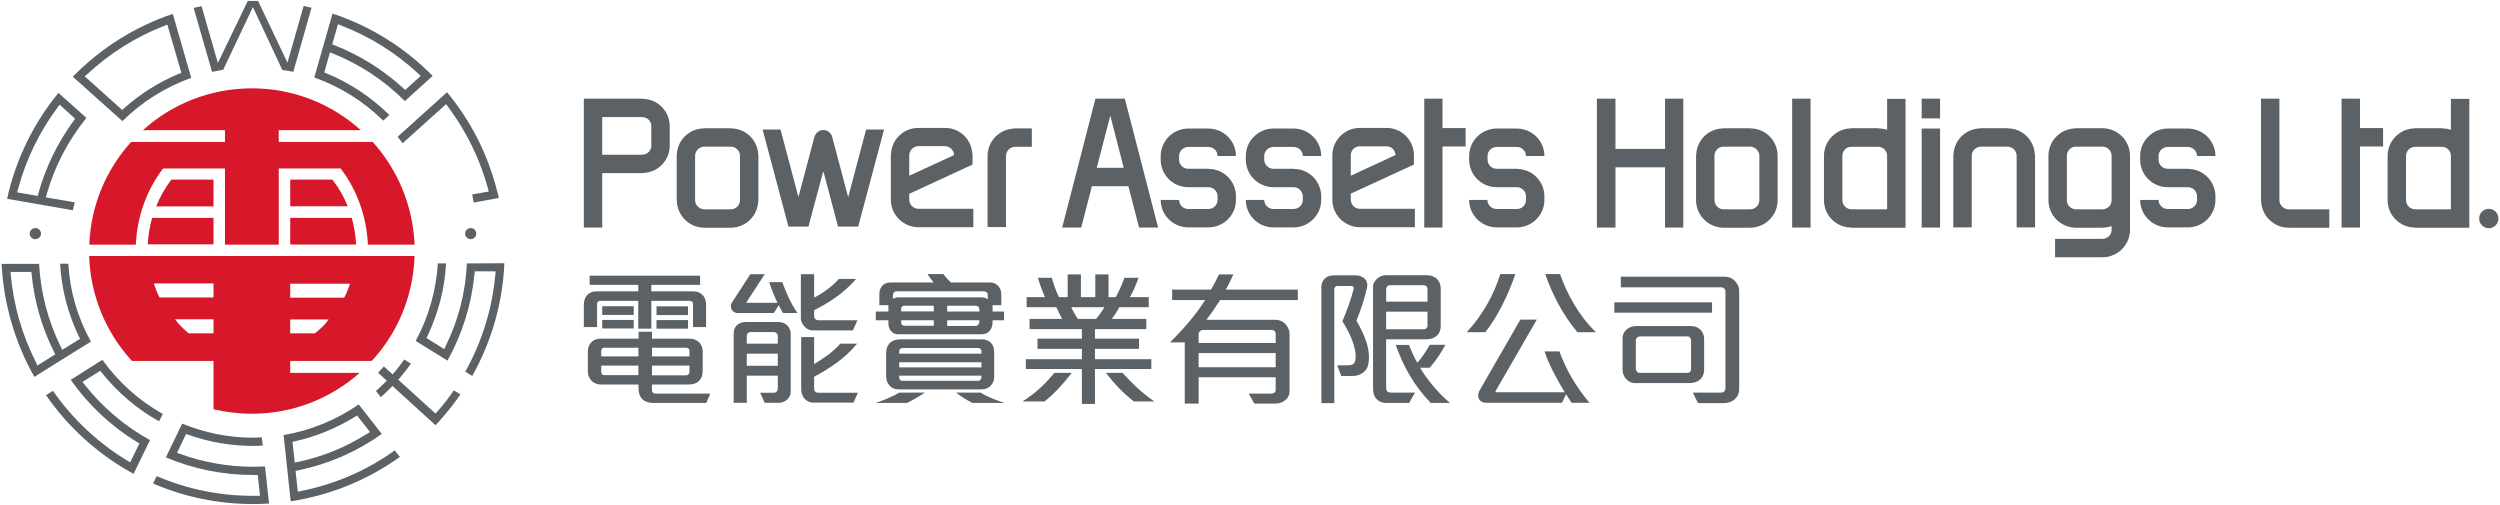
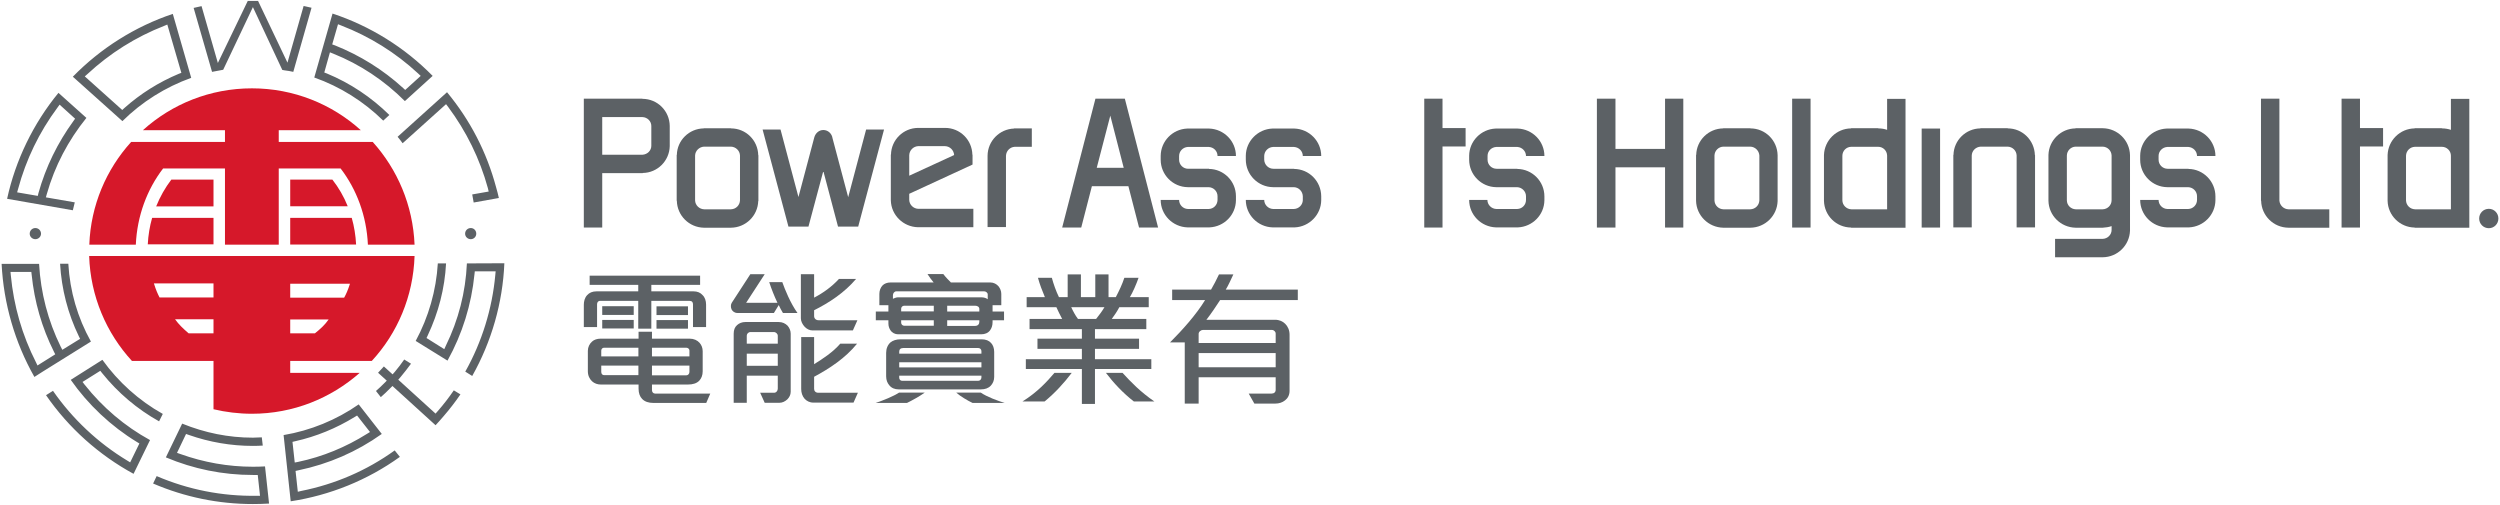
<svg xmlns="http://www.w3.org/2000/svg" version="1.2" viewBox="0 0 1548 313" width="1548" height="313">
  <title>PAH SR2024 English-111</title>
  <style>
		.s0 { fill: #5c6165 } 
		.s1 { fill: #d6182a } 
	</style>
  <g id="&lt;Group&gt;">
    <path id="&lt;Compound Path&gt;" fill-rule="evenodd" class="s0" d="m75.8 75l-30.7-27.5c17.3-17.7 38.6-31.1 61.9-38.9l11.4 39.6c-15.9 5.7-30.6 14.9-42.6 26.8zm-0.1-6.9l1.3-1.2c10-8.9 21.3-16 33.7-21.2l1.6-0.6-8.7-29.9-1.9 0.8c-17.7 6.9-33.7 17-47.6 29.9l-1.6 1.4zm168.7 210.8l3.2 4c-20 14.4-43.3 23.8-67.6 27.5l-4.4-41c16.6-2.8 32.6-9.3 46.5-19l14.3 18.3c-15.6 11.1-32.9 18.6-51.6 22.5l-1.8 0.4 1.4 12.9 2.1-0.5c21-4.2 40.5-12.6 57.9-25.1zm-61.9 7.5l2.1-0.4c15.2-3.2 29.5-9.1 42.7-17.4l1.8-1.1-8-10.2-1.5 0.9c-11.4 7-23.8 12.1-36.8 15l-1.7 0.4zm-126.2-74.9l-30 18.7-5 3.2c-12.1-21.3-19.1-45.5-20.3-70h23.2c1 17.9 5.5 35.2 13.4 51.3l1 1.9 11-6.8-0.8-1.6c-6.8-14.1-10.7-29.2-11.6-44.9h5.1c1 17.1 5.7 33.3 14 48.2zm-22.1 7.9l-0.8-1.6c-7.5-15-12.1-31-13.8-47.7l-0.2-1.7h-12.9l0.2 2.1c1.8 18.9 7 37 15.6 53.9l0.9 1.9zm58.7 53.1l-0.5 1-9.7 19.9c-21.5-11.7-40.3-28.5-54.2-48.7l4.3-2.7c12 17.3 27.9 32.3 46 43.2l1.8 1.1 5.7-11.7-1.5-0.9c-16.1-9.8-30.2-23.1-41-38.5l19.6-12.4c9.8 13.7 22.7 25.3 37.4 33.5l-2.3 4.6c-13.6-7.6-25.5-17.7-35.3-29.9l-1.1-1.4-11 6.9 1.3 1.7c11.2 14.1 24.8 25.7 40.5 34.3zm144.4-197.8c-12.1-11.9-26.8-21.1-42.7-26.7l11.3-39.6c23.3 7.7 44.7 21 62 38.6l-17.2 15.6c-12.8-12.8-27.7-22.7-44.4-29.4l-2-0.8-3.5 12.5 1.6 0.6c14.5 6 27.5 14.7 38.7 25.7zm-31.6-47.2l1.7 0.6c15.5 6.2 29.7 15 42.2 26.4l1.3 1.2 9.6-8.7-1.6-1.5c-13.9-12.9-30-22.9-47.6-29.7l-2-0.8zm40.5 57.2l30.6-27.6c14.4 17.4 24.6 37.2 30.4 58.9 0.7 2.3 1.2 4.5 1.7 6.6l-15.6 2.8-0.9-5 10.2-1.8-0.5-2.1c-5-18.2-13.3-35.1-24.6-50.3l-1.3-1.7-26.9 24.2q-1.5-2.1-3.1-4zm-201.1 45.5l-40.7-7.1c5.2-23.9 16.2-46.6 31.8-65.6l17.3 15.5c-11.3 14-19.6 29.8-24.5 47.1l-0.6 2.1 17.9 3.1q-0.7 2.5-1.2 4.9zm-21.3-10.6c4.5-16.1 11.8-31.1 21.7-44.7l1-1.4-9.6-8.7-1.3 1.8c-11.3 15.2-19.5 32.2-24.4 50.4l-0.6 2.1 12.8 2.2zm152.6-76q-0.8-0.2-1.6-0.3l-18.2-38.9-18.4 38.8c-1.2 0.2-4.8 0.9-6.9 1.3l-11.4-39.6q2.4-0.6 4.9-1.1l10.1 35.2 18.5-38.4h6.4l18.2 38.2 10-35.1q2.5 0.5 4.9 1.1l-11.3 39.7c-1.6-0.4-3.5-0.7-5.2-0.9zm104.6 198.1l4.1 2.5c-3.2 4.7-6.7 9.2-10.5 13.6-1.7 2-3.3 3.8-4.9 5.5l-26.7-24.3-1.4 1.4c-1.9 2-3.9 3.8-5.8 5.5l-3-3.8q2.6-2.3 5.1-4.8l1.6-1.6-5.4-4.9q1.8-2 3.6-3.9l5.4 4.9 1.4-1.6c2.1-2.5 4-5 5.8-7.6l4.2 2.6c-2.1 2.8-4.2 5.6-6.5 8.3l-1.4 1.6 23.1 21 1.4-1.6c3.6-4.1 6.9-8.4 9.9-12.8zm-116.9 47.1l2.5 23c-3.3 0.2-6.7 0.3-10 0.3-21.4 0-42.2-4.3-61.8-12.7l2.2-4.6c19.6 8.4 40.4 12.5 61.9 12.2h2.1l-1.4-12.9h-1.9-1.1c-18.7 0-36.8-3.7-53.9-10.9l10.1-20.9c14 5.7 28.7 8.7 43.8 8.7q2.8-0.1 5.5-0.2l0.6 5.1q-3.1 0.2-6.1 0.2c-13.5 0-26.9-2.3-39.7-6.8l-1.7-0.6-5.6 11.7 2 0.7c14.5 5.2 29.7 7.9 45 7.9q3.8 0 7.5-0.2zm148.2-125.8c-1 24.4-7.9 48.5-19.9 69.8l-4.3-2.7c10.3-18.3 16.7-39 18.6-59.9l0.2-2.2h-12.9l-0.2 1.8c-1.9 18.9-7.5 36.9-16.7 53.5l-19.7-12.2c8-14.8 12.7-31.3 13.7-48h5.1c-0.8 15.5-4.7 30.5-11.4 44.7l-0.7 1.5 11 6.9 0.9-2c7.9-16.1 12.3-33.3 13.1-51.1zm-290.4-21.8c1.9 0 3.5 1.5 3.5 3.5 0 1.9-1.6 3.4-3.5 3.4-1.9 0-3.5-1.5-3.5-3.4 0-2 1.6-3.5 3.5-3.5zm269.6 0c1.9 0 3.4 1.5 3.4 3.5 0 1.9-1.5 3.4-3.4 3.4-1.9 0-3.5-1.5-3.5-3.4 0-2 1.6-3.5 3.5-3.5z" />
    <path id="&lt;Compound Path&gt;" fill-rule="evenodd" class="s1" d="m84.1 151.5h-28.8c0.9-24.4 10.5-46.6 25.9-63.6h58.1v-7.3h-50.8c17.8-16.1 41.5-25.9 67.5-25.9 25.9 0 49.6 9.8 67.4 25.9h-50.8v7.3h58.2c15.3 17 24.9 39.2 25.9 63.6h-28.9c-0.8-17.9-7-34.3-16.9-47.2h-38.3v47.2h-33.3v-47.2h-38.3c-9.9 12.9-16.1 29.3-16.9 47.2zm95.6 72v7.4h43c-17.8 15.7-41.1 25.3-66.7 25.3-8.2 0-16.2-1-23.8-2.8v-29.9h-50.5c-15.8-17.2-25.7-40-26.5-65h201.5c-0.8 25-10.6 47.8-26.5 65zm0-39.2h33.4c1.2-2.1 2.3-4.6 3.6-8.6h-37zm0 22.1h15.3c3.4-2.7 6.3-5.4 8.5-8.6h-23.8zm-47.5-8.7h-23.8c2.3 3.2 4.8 5.6 8.4 8.7h15.4zm0-22.2h-36.9c1.2 3.9 2.3 6.4 3.5 8.7h33.4zm-38-40.6h38v16.4h-40.7c0.3-5.7 1.2-11.2 2.7-16.4zm38-7.1h-35.5c2.4-6 5.6-11.6 9.4-16.6h26.1zm47.5 7.1h38.1c1.5 5.3 2.4 10.8 2.7 16.5h-40.8zm26.1-23.7c3.9 5 7.1 10.5 9.5 16.5h-35.6v-16.5z" />
    <path id="&lt;Path&gt;" class="s0" d="m607.3 243.1h-15.2c2.4 2.2 7.3 5.1 10.1 6.4h19.9c-4-1.2-11.1-3.8-14.8-6.4z" />
    <path id="&lt;Compound Path&gt;" fill-rule="evenodd" class="s0" d="m550.1 198.3h-7.8v-5.4h7.8v-3.9h-5.6v-7c0-2 0.7-4 2.1-5.4 1.1-1 2.7-1.7 4.9-1.7h26.6c-1.1-1.3-2.8-3.6-3.8-5.2h9.8c1.3 1.8 3.6 4.1 4.7 5.2h24.4c2.1 0 3.9 1 5.1 2.4 1 1.3 1.7 2.9 1.7 4.7v7h-5.4v3.9h7.1v5.4h-7.1v1.1c0 2.2-0.6 3.9-1.6 5.2-1.2 1.6-3.1 2.4-5.5 2.4h-51.4c-1.9 0-3.7-0.9-4.8-2.6-0.7-1.1-1.2-2.4-1.2-4.1zm2.8-13.3c0.7-0.3 2.1-0.9 3-0.9h51.7c1.8 0 3.1 0.5 4 1.2v-3c0-1-1.1-1.9-2.2-1.9h-54.4c-1.2 0-2.1 1.2-2.1 2.4zm53.5 7.9v-1.6c0-1.3-1.2-2-2.6-2h-17.3v3.6zm0 5.4h-19.9v3.5h17.3c1.7 0 2.6-1.1 2.6-2.5zm-28.2 0h-20.2v1.5c0 1.1 0.9 1.9 1.9 1.9h18.3zm-20.2-5.5h20.2v-3.5h-18.3c-1 0-1.9 0.8-1.9 1.8z" />
    <path id="&lt;Path&gt;" class="s0" d="m542.2 249.5h19.4c3.1-1.5 8-4.2 11-6.4h-15.9c-3.5 2.3-9.7 4.8-14.5 6.4z" />
    <path id="&lt;Compound Path&gt;" fill-rule="evenodd" class="s0" d="m613.7 212.4c1.2 1.3 1.9 3.2 1.9 5.5v15.5c0 2.3-0.9 4.1-2.1 5.4-1.5 1.6-3.6 2.3-6.1 2.3h-51c-2.3 0-4.4-0.8-5.8-2.6-1.1-1.3-1.9-3.1-1.9-5.5v-14.5c0-2.7 1-5 2.7-6.5 1.5-1.2 3.6-1.9 6.2-1.9h50.2c2.6 0 4.6 0.8 5.9 2.3zm-56.9 11.9v3.2h50.9v-3.2zm50.9 8.3h-50.9v1.3c0 1 0.7 1.9 1.8 1.9h47.1c1.1 0 2-0.9 2-2.1zm0-15.2c0-1.1-0.9-1.9-1.9-1.9h-46.6c-1.6 0-2.4 0.9-2.4 2.2v1.3h50.9z" />
    <path id="&lt;Compound Path&gt;" fill-rule="evenodd" class="s0" d="m406.5 198.2h19.5v5.3h-19.5zm22.6 4.3v-14.1c0-1.2-0.6-2.1-2.1-2.1h-23.7v17.2h-8.1v-17.2h-23.7c-1.2 0-1.8 1-1.8 2.1v14.1h-8.2v-13.8c0-2 0.5-4.3 2.1-6 1.3-1.4 3.1-2.3 5.8-2.3h25.8v-4h-30.1v-5.7h68.4v5.7h-30.2v4h26.1c2.4 0 4.3 0.8 5.6 2.3 1.5 1.4 2.2 3.6 2.2 5.9v13.9zm8.2 47h-32.7c-3 0-5.4-0.8-7-2.5-1.4-1.4-2.2-3.6-2.2-6.3v-2.6h-23.4c-1.9 0-3.9-0.6-5.4-2-1.5-1.4-2.6-3.5-2.6-6.2v-12.7c0-2.2 1-4.3 2.6-5.7 1.3-1.2 3.2-1.8 5.3-1.8h23.5v-4.3h8.3v4.3h23.4c2.5 0 4.7 1 6.1 2.6 1.2 1.4 1.9 3.1 1.9 5.2v12.4c0 2.5-0.8 4.4-2.1 5.8-1.6 1.7-4.1 2.4-7 2.4h-22.3v3.5c0 1.3 0.9 2.1 1.9 2.1h34.2zm-10.4-32.5c0-0.9-0.9-1.7-2-1.7h-21.2v5.4h23.2zm-54-18.9h19.5v5.3h-19.5zm0-8.5h19.5v5.4h-19.5zm22.4 36.8h-23v3.9c0 1.2 0.7 2 1.8 2h21.2zm0-11.1h-21.2c-1 0-1.8 0.7-1.8 1.8v3.6h23zm31.6 11.1h-23.2v6h21.3c1.1 0 1.9-1 1.9-2.1zm-20.4-36.7h19.5v5.4h-19.5z" />
    <path id="&lt;Compound Path&gt;" fill-rule="evenodd" class="s0" d="m528.5 249.3h-24.8c-2.4 0-4.2-1-5.5-2.4-1.4-1.6-2.1-3.8-2.1-6v-32.2h8v16.8c5.6-3.5 11.6-7.4 16.2-12.7h10.4c-7.3 9-17.1 15.4-26.6 20.5v7.5c0 1.3 0.9 2.4 2.6 2.4h24.5zm-0.4-44.7h-25c-1.9 0-3.5-0.9-4.8-2.2-1.4-1.5-2.4-3.4-2.4-5.3v-27.3h8.2v14.5c5.6-2.9 11-6.8 15.4-11.6h10.6c-7.2 8.5-16.6 14.7-26 19.4v3.6c0 1.5 1.1 2.6 2.8 2.6h24zm-40.6 42.7c-1.4 1.3-3.1 2.1-4.8 2.1h-9.2l-2.8-6.2h8.6c1.3 0 2.3-1.2 2.3-2.5v-8.1h-19.2v16.8h-8.1v-42.8c0-2.3 0.7-4.1 2.1-5.3 1.3-1.2 3.1-1.9 5.1-1.9h20.7c2.3 0 4.1 0.9 5.5 2.3 1.1 1.3 1.9 3 1.9 4.9v36c0 1.9-0.9 3.5-2.1 4.7zm-5.9-39.4c0-1.2-1.2-2.3-2.4-2.3h-14.5c-1.3 0-2.3 1.1-2.3 2.2v5h19.2zm-19.2 11.1v7.5h19.2v-7.5zm22.4-25.2c-0.9-1.5-2-3.5-2.6-4.9l-3 4.9h-22.6c-1.7 0-3-1-3.6-2.2-0.6-1.3-0.6-3 0.1-4.1l11.5-17.7h8.9l-11.5 17.7h19.4c-1.9-4-3.7-8.5-5.1-12.8h8.1c1.6 4.5 5 13 9.4 19.1z" />
    <path id="&lt;Compound Path&gt;" fill-rule="evenodd" class="s0" d="m702.1 248.6c-6.6-5.1-12.5-11.4-17.3-17.7h10.3c5.3 5.8 11 11.7 19.7 17.7zm-24.1-20.1v21.6h-8.1v-21.6h-34.7v-6.1h34.7v-6.4h-27.5v-6.3h27.5v-5.9h-32.4v-6.3h20.2c-1.2-2.4-2.6-4.9-3.6-7.3h-18.4v-6.2h11.3c-1.6-3.8-3.2-7.9-4.3-12h8.6c1 3.8 2.6 8.3 4.4 12h5.4v-14.1h8.2v14.1h8.9v-14.1h8.2v14.1h4.5c2.1-4 4-8 5.3-12h8.8c-1.3 3.8-3.7 9.3-5.4 12h11.7v6.2h-18.2c-1 2-3.3 5.5-4.7 7.3h21.4v6.3h-31.8v5.9h27.3v6.3h-27.3v6.4h34.9v6.1zm-14.7-38.3c1 2.2 2.5 5.1 4.2 7.3h11.2c1.7-2.1 3.8-4.9 5.2-7.3zm-16.5 58.4h-13.7c9.4-5.9 15.2-12.3 19.8-17.7h10.7c-4.6 6.1-10.4 12.5-16.8 17.7z" />
    <path id="&lt;Compound Path&gt;" fill-rule="evenodd" class="s0" d="m755.5 185.8c-2 3.2-6.2 9.3-8.5 12.2h42.5c2.7 0 4.8 1 6.3 2.5 1.7 1.7 2.7 4 2.7 6.8v34.7c0 2.6-1.1 4.6-2.8 5.9-1.6 1.3-3.7 2-6 2h-13l-3.5-6.2h14.2c1.5 0 2.5-0.9 2.5-2.3v-7.8h-47.7v16.3h-8.6v-37.9h-9.1c7.7-7.7 16.2-17.2 21.7-26.2h-20.4v-6.5h24.1c1.2-2 3.7-6.7 4.9-9.4h8.9c-1.4 3-3.2 7-4.7 9.4h44.6v6.5zm34.4 20.7c0-1.1-1.1-2.2-2.3-2.2h-42.8c-1.1 0-2.6 1.1-2.6 2.4v5.7h47.7zm-47.7 12.1v8.8h47.7v-8.8z" />
-     <path id="&lt;Compound Path&gt;" fill-rule="evenodd" class="s0" d="m885.9 249.5c-10.4-10.7-17-22.8-21.7-35.9h8.2c1.5 3.6 3.2 7.6 5.2 11 3.1-3.3 5.5-7.3 7.7-11.1h9.7c-2.5 4.7-5.8 9.7-9.7 14.2h-6c4.6 7.7 11.1 15.5 18.5 21.8zm3.5-41.4c-1.4 1.2-3.5 2-6.3 2h-24.8v30.2c0 2 1.2 2.8 3 2.8h14.9l-3.7 6.4h-14.3c-2.3 0-4.2-0.8-5.6-2.2-1.6-1.5-2.4-3.8-2.4-6.3v-63.7c0-1.9 1.3-3.9 3.2-5.3 1.4-1 3.1-1.6 5-1.6h25.2c2.6 0 4.6 0.9 6.1 2.2 1.6 1.6 2.4 3.7 2.4 6v23.5c0 2.3-0.9 4.5-2.7 6zm-5.5-29.3c0-1.2-1-2.2-2.5-2.2h-20.7c-1.5 0-2.4 1.2-2.4 2.3v7.9h25.6zm0 14.2h-25.6v10.9h23.3c1.4 0 2.3-1 2.3-2.3zm-40.4 38.1c-1.6 1.1-3.8 1.7-6.2 1.7h-6.8l-2.5-6.6h6.5c1.4 0 2.5-0.2 3.4-0.8 0.7-0.5 1.2-1.4 1.4-2.7 1.1-7.1-4.2-17.9-8.1-23.7 2.7-6.5 5.3-13.3 7-20.2 0.2-0.8-0.3-1.7-1.2-1.7h-9.1c-0.9 0-1.7 1-1.7 1.9v70.6h-8v-72.1c0-2 0.8-3.9 2.4-5.3 1.3-1.1 3-1.7 5.1-1.7h14c2.1 0 4.1 0.8 5.4 2.2 1.3 1.3 1.9 3.3 1.3 5.6-1.5 6.7-3.8 13.7-6.5 20.2 4.6 8.3 9.4 17.7 7.2 27.7-0.5 2-1.7 3.7-3.6 4.9z" />
-     <path id="&lt;Compound Path&gt;" class="s0" d="m976.7 205.7c-9-10.8-15.6-23.6-19.9-36h9.2c4.1 12.1 11.9 26.2 22.2 36zm-3.6 43.7c-0.7-1.3-2.5-3.7-3.4-5.3l-2.5 5.3h-46.9c-2.7 0-4.2-1.3-4.8-3-0.4-1.4-0.3-3.1 0.7-4.7l25.2-43.8h10.2l-25.5 44.2c-0.2 0.4-0.1 0.8 0.3 0.8h42.5c-4.4-7.2-10-17.3-12.5-25.3h9.2c4.1 11.4 10.4 22.1 18.6 31.8zm-53.4-43.7h-11.5c10.1-10.9 16.9-23.5 20.8-36h9.3c-4.2 12.4-10.8 26.2-18.6 36z" />
-     <path id="&lt;Compound Path&gt;" fill-rule="evenodd" class="s0" d="m1074.4 247c-1.7 1.7-4.3 2.6-7.1 2.6h-15.9l-3.2-6.5h17.5c1.5 0 2.7-1.1 2.7-2.7v-60c0-1.4-1.2-2.5-2.7-2.5h-62.1v-6.6h64.1c2.7 0 4.9 1 6.4 2.5 1.8 1.7 2.8 4 2.8 6.2v60.8c0 2.6-0.9 4.7-2.5 6.2zm-21.5-12.2c-1.6 1.6-4.1 2.4-6.8 2.4h-34.1c-2 0-4.1-1.2-5.5-3-1.1-1.4-1.8-3.2-1.8-5.2v-19.8c0-1.9 0.9-3.8 2.5-5.2 1.5-1.3 3.5-2.1 5.8-2.1h34.1c2.2 0 3.9 0.6 5.3 1.8 1.8 1.5 2.8 3.8 2.8 6.2v18.9c0 2.7-0.8 4.6-2.3 6zm-5.8-24.2c0-1-1-2.3-2-2.3h-29.6c-1.4 0-2.6 1.1-2.6 2.4v17.5c0 1.4 1.2 2.7 2.1 2.7h30.1c1.1 0 2-1 2-2.1zm13-23.4v6.4h-60.5v-6.4z" />
    <path id="&lt;Path&gt;" class="s0" d="m627.9 79.5v0.1c-9 0.3-16.3 7.7-16.4 16.8v44.2h11.4v-44.1c0.1-3 2.4-5.4 5.4-5.6h10.6v-11.4z" />
    <path id="&lt;Compound Path&gt;" fill-rule="evenodd" class="s0" d="m469.5 96.1h0.1v28.4h-0.1c-0.3 9.1-7.7 16.4-16.9 16.5h-16.8c-9.1-0.2-16.5-7.5-16.7-16.7h-0.1v-28.4h0.1c0.2-9 7.6-16.3 16.7-16.4v-0.1h16.8v0.1c9.3 0 16.7 7.4 16.9 16.6zm-11.3 27.9v-27.7c-0.1-3-2.6-5.4-5.6-5.5h-16.7c-3 0.2-5.4 2.6-5.5 5.5v27.8c0.1 3 2.6 5.4 5.6 5.5h16.6c3.1-0.1 5.5-2.5 5.6-5.6z" />
    <path id="&lt;Compound Path&gt;" fill-rule="evenodd" class="s0" d="m1100.7 96.1v28.4c-0.3 9.1-7.7 16.4-16.9 16.5h-16.8c-9.1-0.2-16.6-7.5-16.8-16.7v-28.4h0.1c0.2-9 7.6-16.3 16.7-16.4v-0.1h16.8v0.1c9.3 0 16.7 7.4 16.9 16.6zm-11.3 27.9v-27.7c-0.2-3-2.6-5.4-5.6-5.5h-16.7c-3 0.1-5.4 2.5-5.5 5.5v27.8c0.1 3 2.5 5.4 5.5 5.5h16.7c3.1-0.1 5.5-2.5 5.6-5.6z" />
    <path id="&lt;Path&gt;" class="s0" d="m1243.2 79.5v-0.1h-16.9v0.1c-9.1 0.1-16.5 7.4-16.7 16.4h-0.1v44.9h11.4v-44.5c0.1-3 2.5-5.3 5.5-5.5h16.7c3.1 0.1 5.5 2.5 5.6 5.5v44.5h11.4v-44.8h-0.1c-0.3-9.2-7.7-16.5-16.8-16.5z" />
    <path id="&lt;Compound Path&gt;" fill-rule="evenodd" class="s0" d="m414.7 78v12.5c-0.2 9.1-7.6 16.5-16.7 16.6v0.1h-25.1v33.7h-11.4v-79.8h36.3v0.1c9.3 0 16.8 7.5 16.9 16.8zm-11.4 12.3v-12.3c0-3-2.5-5.4-5.5-5.5h-24.9v23.3h25c3-0.2 5.4-2.6 5.4-5.5z" />
    <path id="&lt;Path&gt;" class="s0" d="m525.2 122.1l-9.7-36.5c-0.4-2.9-2.8-5.1-5.7-5.1-2.7 0-4.9 2-5.6 4.6l-9.8 36.9-11.1-41.8h-11.1l16 60.1h1.3 9.8 1.3l9.2-34.4 9.1 34.4h1.4 9.7 1.4l16-60.1h-11.1z" />
    <path id="&lt;Compound Path&gt;" fill-rule="evenodd" class="s0" d="m568.6 129.3h34.1v11.4h-34.3c-9.1-0.2-16.6-7.5-16.8-16.7v-28.3h0.1c0.2-9.1 7.6-16.4 16.7-16.5h16.8c9.3 0 16.7 7.4 16.9 16.6h0.1v6.1l-39.2 18.1v3.8c0.1 3 2.6 5.4 5.6 5.5zm-5.6-33.2v12.7l27.8-12.8c-0.2-3-2.6-5.4-5.6-5.5h-16.8c-2.9 0.2-5.3 2.6-5.4 5.6z" />
    <path id="&lt;Path&gt;" class="s0" d="m730.1 96.6c0-3 2.4-5.4 5.3-5.6h13.2c3 0.2 5.3 2.6 5.3 5.6h11.4c0-9.2-7.4-16.7-16.6-17h-13.6c-9.1 0.4-16.3 7.8-16.4 16.9v2.4c0 9.3 7.5 16.9 16.8 17h12.9c3.1 0.1 5.5 2.6 5.5 5.6v2.4c-0.1 3-2.4 5.4-5.4 5.5h-13c-3-0.1-5.4-2.6-5.4-5.6h-11.4c0 9.2 7.4 16.7 16.6 17h13.6c9.1-0.4 16.3-7.7 16.4-16.8v-2.5c0-9.3-7.5-16.8-16.7-16.9v-0.1h-12.9c-3.1 0-5.6-2.5-5.6-5.6z" />
    <path id="&lt;Path&gt;" class="s0" d="m921.1 96.5c0-3 2.4-5.3 5.3-5.5h13.2c2.9 0.2 5.3 2.6 5.3 5.6h11.4c0-9.2-7.4-16.7-16.6-17h-13.6c-9.1 0.4-16.3 7.8-16.4 16.8v2.5c0 9.3 7.5 16.9 16.8 17h12.9c3 0.1 5.5 2.6 5.5 5.6v2.3c0 3.1-2.4 5.5-5.4 5.6h-13c-3-0.1-5.5-2.6-5.5-5.6h-11.3c0 9.2 7.4 16.7 16.6 17h13.6c9-0.4 16.3-7.7 16.4-16.8v-2.4c0-9.3-7.5-16.9-16.8-17v-0.1h-12.8c-3.1 0-5.6-2.5-5.6-5.6z" />
    <path id="&lt;Path&gt;" class="s0" d="m1336.6 96.5c0-2.9 2.4-5.3 5.3-5.5h13.2c2.9 0.2 5.3 2.6 5.3 5.6h11.4c0-9.2-7.4-16.7-16.6-17h-13.6c-9.1 0.4-16.3 7.8-16.4 16.8v2.5c0 9.3 7.5 16.9 16.8 17h12.9c3.1 0.1 5.5 2.6 5.5 5.6v2.3c0 3-2.4 5.5-5.4 5.6h-13c-3-0.1-5.4-2.6-5.4-5.6h-11.4c0 9.2 7.4 16.7 16.6 17h13.6c9.1-0.4 16.3-7.8 16.4-16.8v-2.4c0-9.3-7.5-16.9-16.7-17v-0.1h-12.9c-3.1 0-5.6-2.5-5.6-5.6z" />
    <path id="&lt;Path&gt;" class="s0" d="m782.8 96.5c0.1-2.9 2.4-5.3 5.4-5.5h13.1c3 0.2 5.4 2.6 5.4 5.6h11.4c0-9.2-7.4-16.7-16.6-17h-13.7c-9 0.4-16.3 7.8-16.4 16.8v2.4c0 9.4 7.6 17 16.9 17.1h12.9c3 0.1 5.4 2.6 5.5 5.6v2.5c-0.1 2.9-2.5 5.3-5.5 5.4h-12.9c-3-0.1-5.5-2.6-5.5-5.6h-11.4c0 9.2 7.4 16.7 16.6 17h13.7c9-0.4 16.3-7.8 16.4-16.8v-2.5c-0.1-9.3-7.5-16.8-16.8-16.9v-0.1h-12.8c-3.1 0-5.6-2.5-5.7-5.6z" />
-     <path id="&lt;Compound Path&gt;" fill-rule="evenodd" class="s0" d="m841.9 129.3h34.2v11.4h-34.3c-9.2-0.2-16.6-7.5-16.8-16.7v-28.3c0.3-9.1 7.7-16.4 16.8-16.5h16.8c9.2 0 16.7 7.4 16.9 16.6v6.1l-39.1 18v3.9c0.1 3 2.5 5.4 5.5 5.5zm-5.5-33.3v12.8l27.7-12.8c-0.1-3-2.5-5.4-5.5-5.4h-16.8c-3 0.1-5.3 2.5-5.4 5.4z" />
    <path id="&lt;Compound Path&gt;" fill-rule="evenodd" class="s0" d="m696.5 61.1l20.6 79.8h-11.8l-6.6-25.6h-22.6l-6.6 25.6h-11.8l20.6-79.8zm-0.7 42.8l-8.3-32.3-8.4 32.3z" />
    <path id="&lt;Path&gt;" class="s0" d="m893.2 61.1h-11.3v79.8h11.3v-50.2h14.3v-11.4h-14.3z" />
    <path id="&lt;Path&gt;" class="s0" d="m1461.3 61.1h-11.4v79.8h11.4v-50.2h14.3v-11.4h-14.3z" />
    <path id="&lt;Path&gt;" class="s0" d="m1031 92.2h-30.7v-31.1h-11.5v79.8h11.5v-37.3h30.7v37.3h11.3v-79.8h-11.3z" />
    <path id="&lt;Path&gt;" fill-rule="evenodd" class="s0" d="m1121.1 61.1v79.8h-11.4v-79.8z" />
    <path id="&lt;Path&gt;" fill-rule="evenodd" class="s0" d="m1201.3 79.6v61.3h-11.4v-61.3z" />
    <path id="&lt;Compound Path&gt;" fill-rule="evenodd" class="s0" d="m1168.5 61.2h11.4v79.8h-33.7v-0.1c-9.2-0.1-16.6-7.4-16.8-16.6v-28.3c0.3-9.1 7.7-16.4 16.8-16.5v-0.1h16.8v0.1q2.9 0 5.5 0.9zm0 68.4v-33.3c-0.1-3-2.5-5.4-5.5-5.4h-16.8c-3 0.1-5.4 2.5-5.4 5.6v27.5c0 3 2.5 5.5 5.5 5.6z" />
    <path id="&lt;Compound Path&gt;" fill-rule="evenodd" class="s0" d="m1529 61.2v79.8h-33.8v-0.1c-9.1-0.1-16.6-7.4-16.8-16.6v-28.3c0.3-9.1 7.7-16.4 16.8-16.5v-0.1h16.8v0.1c2 0 3.8 0.3 5.6 0.9v-19.2zm-11.4 68.4v-33.2c0-3-2.5-5.5-5.6-5.5h-16.7c-3 0.1-5.4 2.5-5.5 5.5v27.7c0.1 3 2.5 5.4 5.6 5.5z" />
-     <path id="&lt;Path&gt;" fill-rule="evenodd" class="s0" d="m1201.3 61.1v12.2h-11.4v-12.2z" />
    <path id="&lt;Compound Path&gt;" fill-rule="evenodd" class="s0" d="m1318.9 96.1v46.7c-0.3 9.1-7.7 16.4-16.9 16.5h-29.5v-11.4h29.5c3-0.1 5.5-2.5 5.5-5.5v-2.4c-1.7 0.6-3.6 0.9-5.5 1h-16.8c-9.2-0.2-16.6-7.5-16.8-16.7v-28.4c0.3-9 7.7-16.3 16.8-16.4v-0.1h16.8c9.2 0.1 16.7 7.5 16.9 16.7zm-11.4 0.2c-0.1-3-2.5-5.4-5.5-5.5h-16.8c-3 0.1-5.4 2.6-5.4 5.6v27.6c0 3.1 2.5 5.5 5.5 5.6h16.7c3-0.1 5.5-2.5 5.5-5.6z" />
    <path id="&lt;Path&gt;" class="s0" d="m1417 129.6c-3-0.1-5.4-2.5-5.6-5.4v-28.3-34.8h-11.4v34.8 16.8 11.6h0.1c0.2 9.2 7.6 16.6 16.9 16.7h25.3v-11.4z" />
    <path id="&lt;Path&gt;" fill-rule="evenodd" class="s0" d="m1541.1 141.3c-3.4 0-6-2.7-6-6 0-3.3 2.6-6 6-6 3.3 0 5.9 2.7 5.9 6 0 3.3-2.6 6-5.9 6z" />
  </g>
</svg>